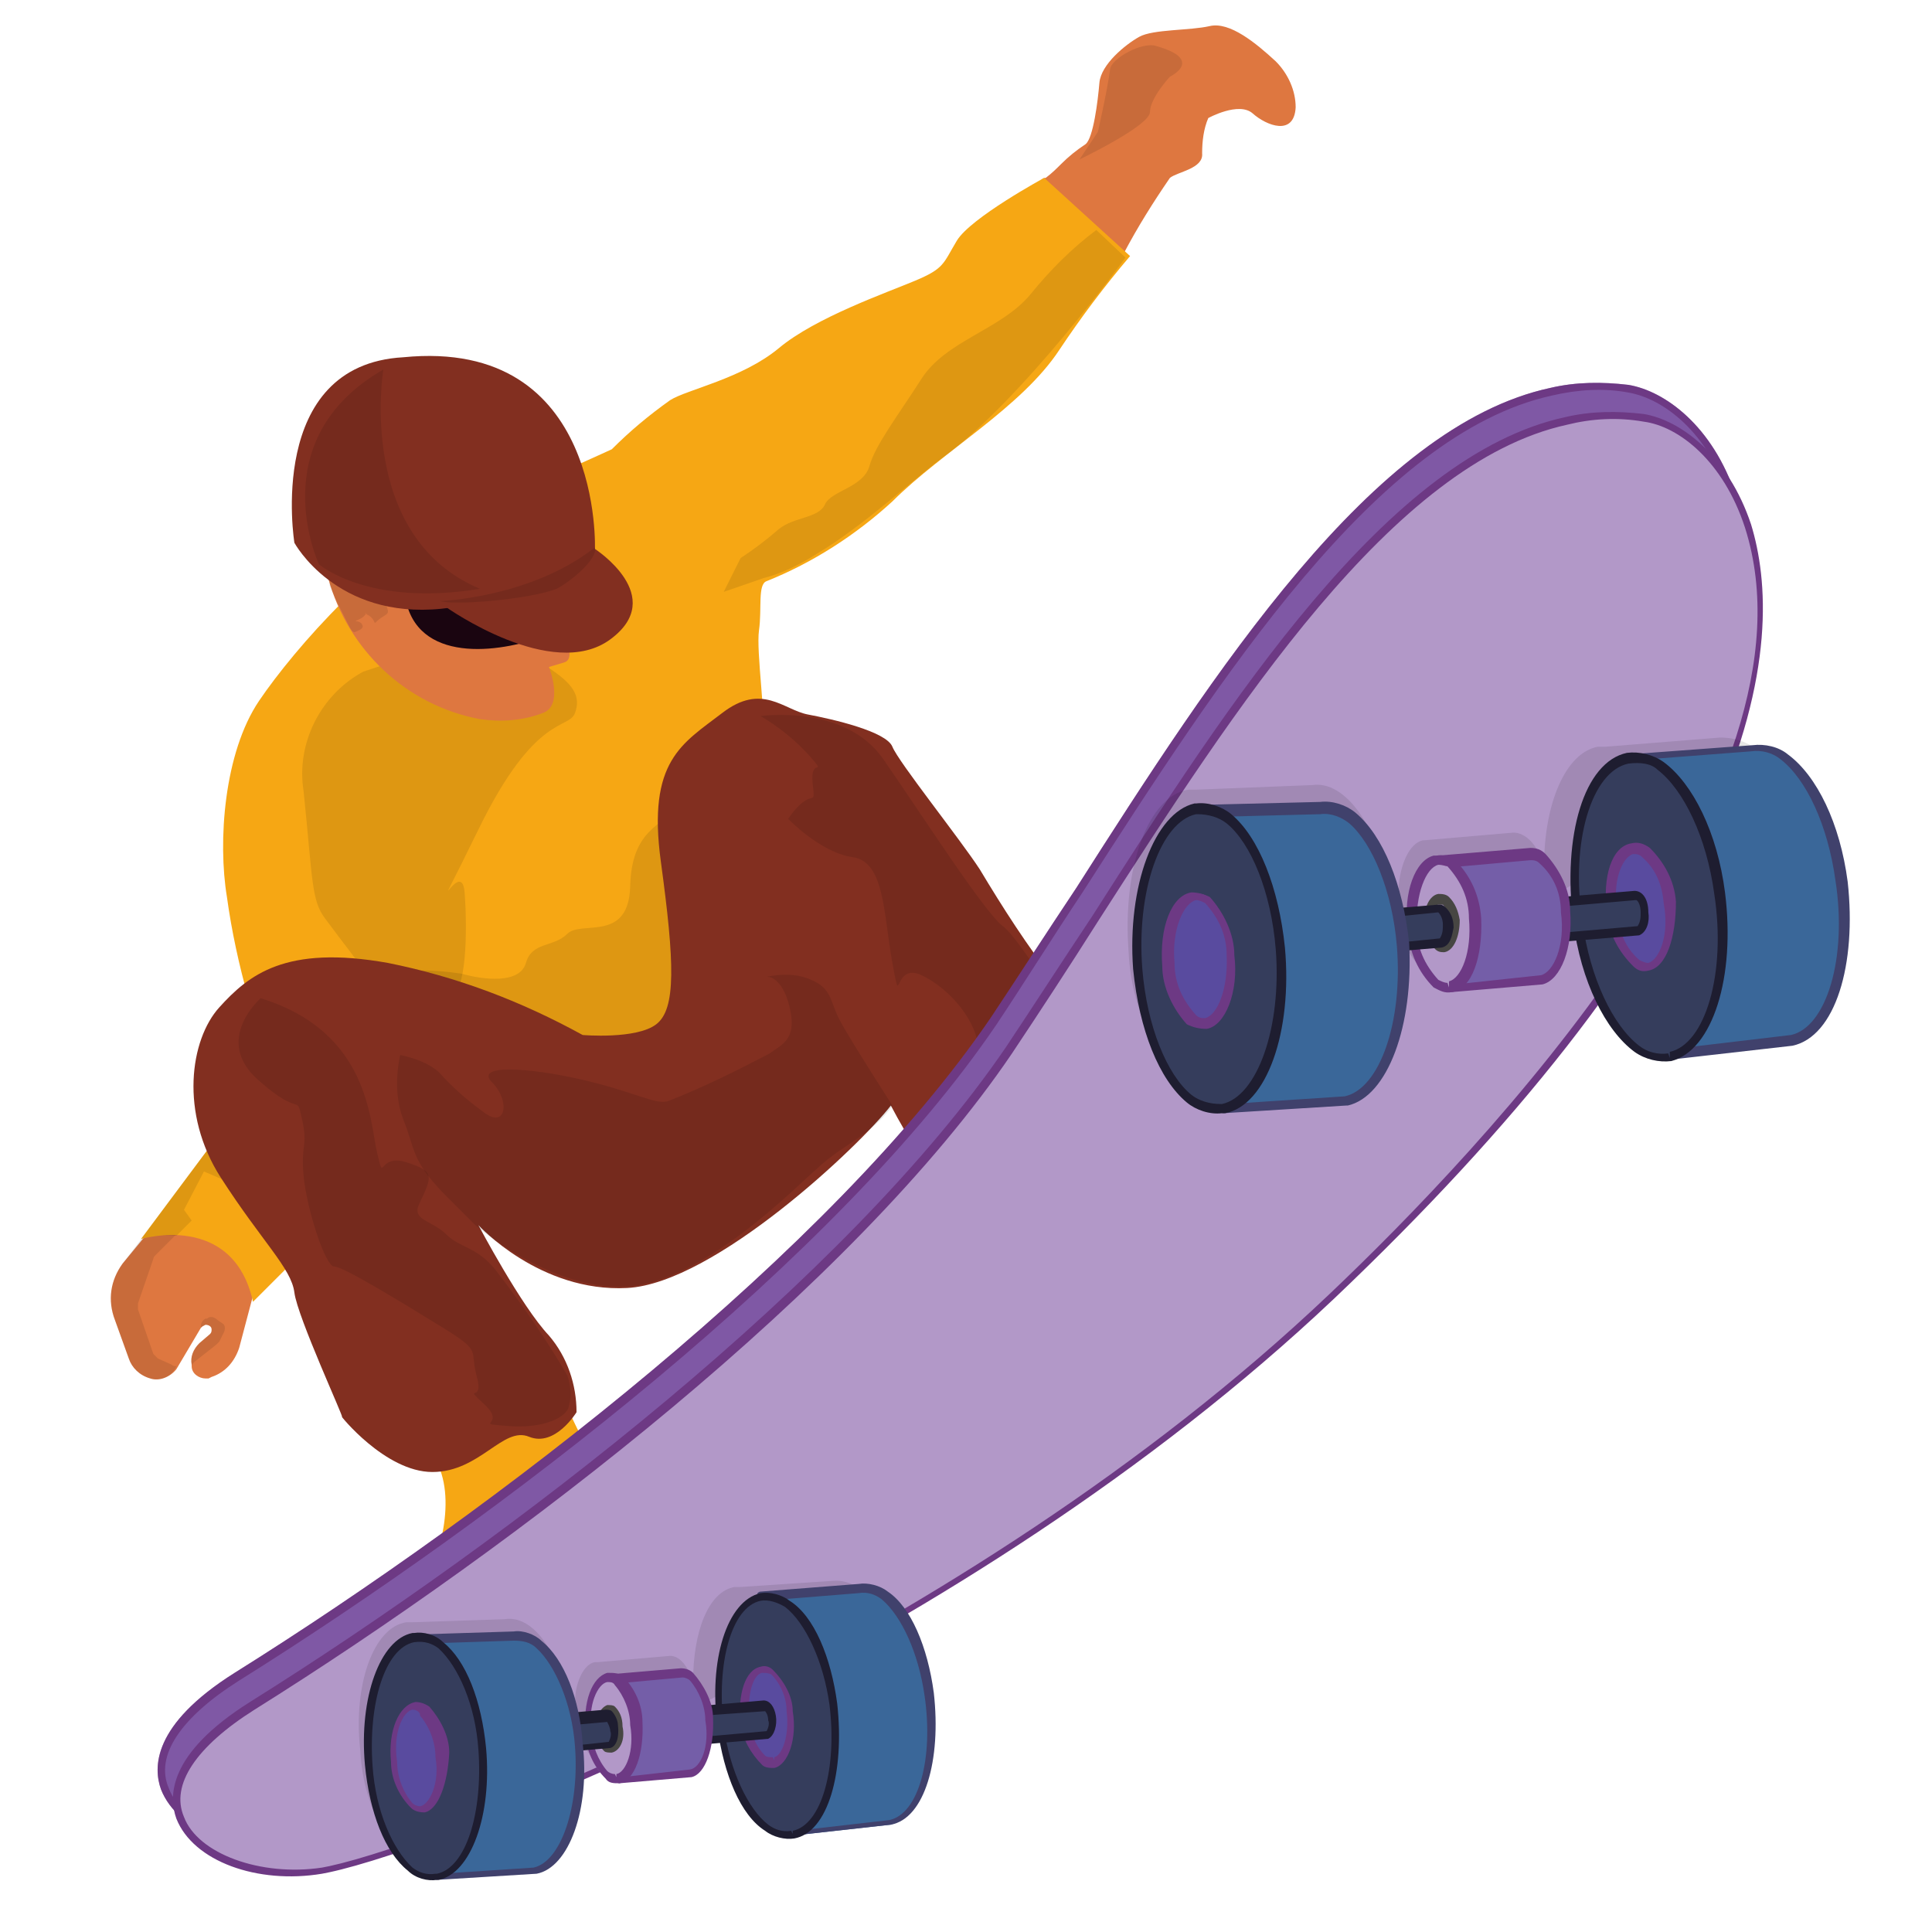
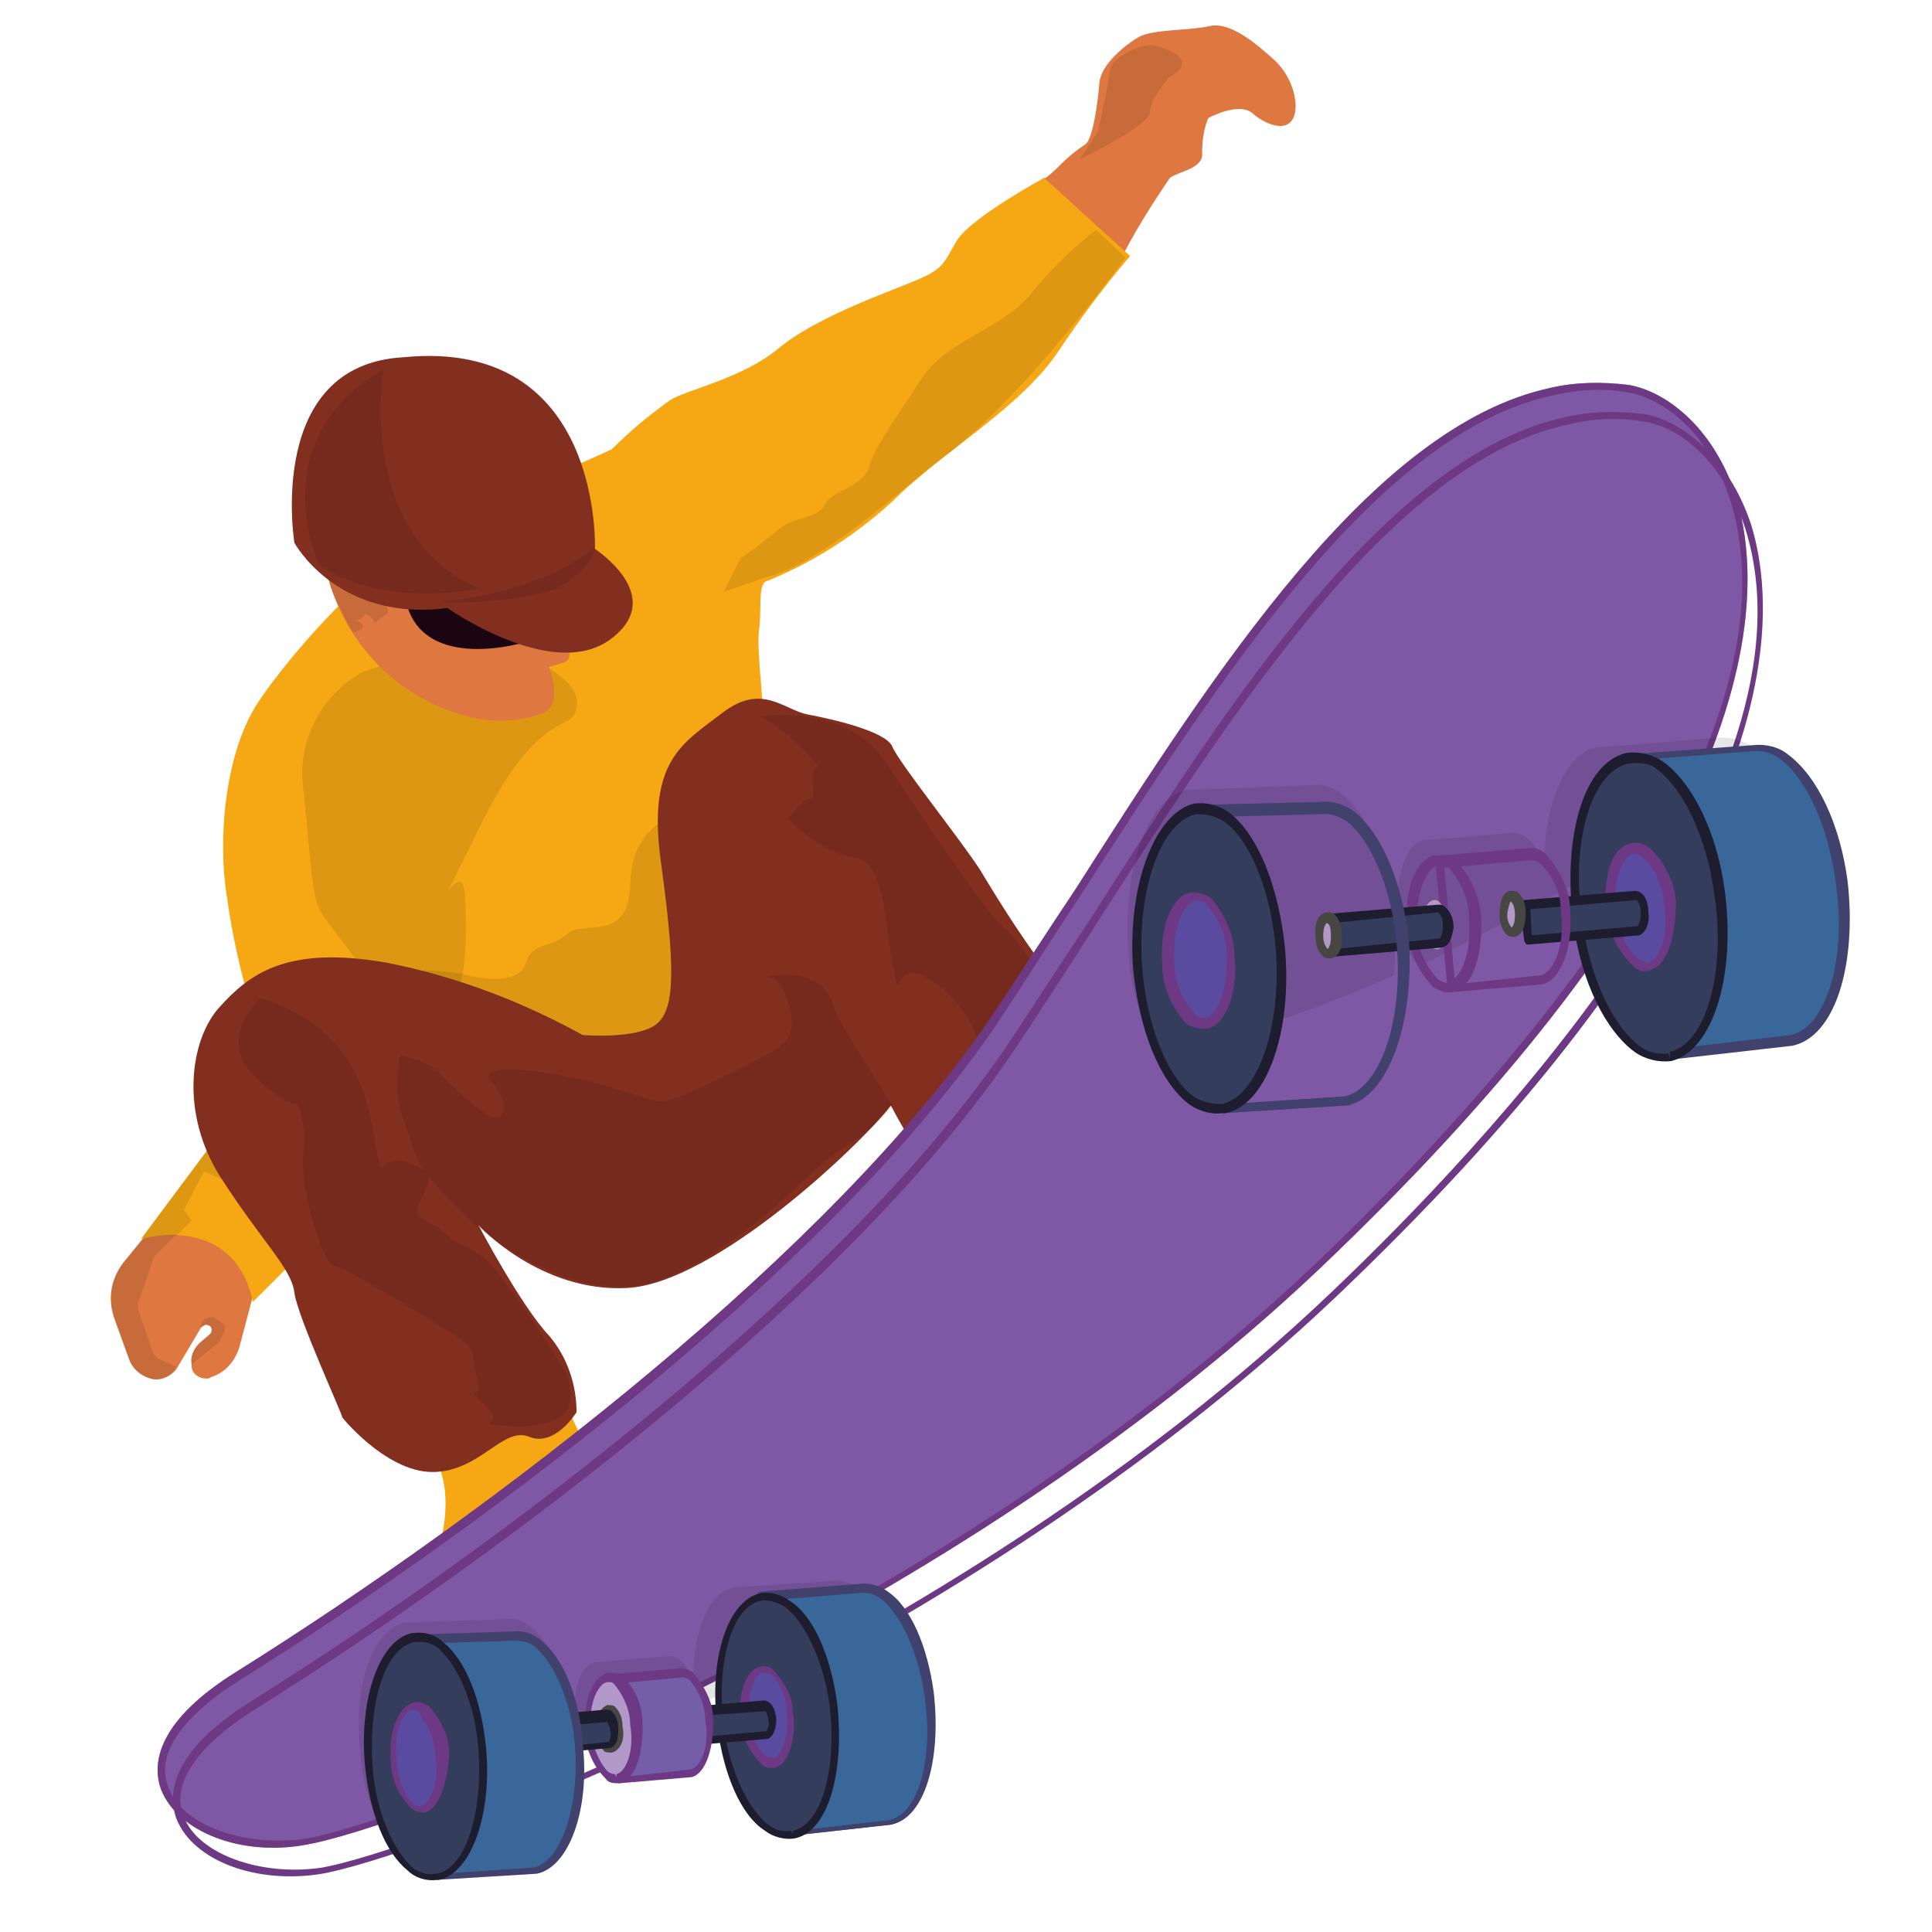
<svg xmlns="http://www.w3.org/2000/svg" class="S" id="design" x="0" y="0" version="1.1" viewBox="0 0 126 126" xml:space="preserve">
  <style type="text/css">
	.st0{fill:#DE7740;}
	.st1{opacity:0.1;}
	.st2{fill:#F6A714;}
	.st3{opacity:0.1;}
	.st4{fill:#1A0510;}
	.st5{fill:#822F20;}
	.st6{opacity:0.43;fill:none;}
	.st7{fill:#7F58A5;}
	.st8{fill:#6D3984;}
	.st9{opacity:0.5;}
	.st10{fill:#B298C8;}
	.st11{fill:#3A6799;}
	.st12{fill:#40416C;}
	.st13{fill:#353D5C;}
	.st14{fill:#1E1D30;}
	.st15{fill:#594B9F;}
	.st16{fill:#474643;}
	.st17{fill:#745EA8;}
</style>
  <path class="st0" d="M84.5,7c0-1.1-0.5-2.2-1.3-3c-1.3-1.2-3-2.6-4.3-2.3s-3.7,0.2-4.6,0.7s-2.5,1.8-2.6,3s-0.4,3.6-0.9,4  c-0.6,0.4-1.1,0.8-1.6,1.3c-0.3,0.3-0.6,0.6-1,0.9c0,0-1.3,0,1.1,2.5s4,2.4,4,2.4c0.9-1.7,1.9-3.3,3-4.9c0.5-0.4,2.2-0.6,2.1-1.6  c0-0.8,0.1-1.6,0.4-2.3c0,0,2-1.1,2.9-0.3S84.4,8.9,84.5,7z" />
  <path class="st0" d="M9.4,80.7L8,82.4c-0.8,1.1-1,2.4-0.5,3.7l0.9,2.5c0.2,0.6,0.7,1.1,1.4,1.3l0,0c0.6,0.2,1.3-0.1,1.7-0.6l1.6-2.7  c0.1-0.1,0.1-0.1,0.3-0.2l0,0c0.2,0,0.4,0.1,0.4,0.3c0,0.1,0,0.2-0.1,0.3L13,87.6c-0.4,0.4-0.6,0.9-0.5,1.4v0.1  c0,0.5,0.5,0.8,0.9,0.8c0.1,0,0.1,0,0.2,0l0.2-0.1c0.9-0.3,1.5-1,1.8-1.9l0.9-3.4l0.8-2.1l-2.9-2.7L12,79.5L9.4,80.7z" />
  <g class="st1">
    <path d="M11.4,89.3l0.1-0.2c-0.1,0-0.2,0-0.3-0.1l-0.9-0.4c-0.1-0.1-0.2-0.2-0.3-0.3l-1-2.9c0-0.1,0-0.3,0-0.4l1-2.9   c0-0.1,0.1-0.2,0.1-0.2l1.3-1.3l0.1-0.1c0.3-0.2,0.4-0.5,0.2-0.8c0,0,0,0,0-0.1l-2.4,1.1L8,82.4c-0.8,1.1-1,2.4-0.5,3.7l0.9,2.5   c0.2,0.6,0.7,1.1,1.4,1.3C10.4,90.1,11.1,89.8,11.4,89.3z" />
    <path d="M14.2,86.1c-0.2-0.2-0.5-0.3-0.7-0.1h-0.1c-0.2,0.1-0.3,0.3-0.3,0.5v0.1c0.1-0.1,0.1-0.1,0.3-0.2c0.2,0,0.4,0.1,0.4,0.3   c0,0.1,0,0.2-0.1,0.3L13,87.6c-0.4,0.4-0.6,0.9-0.5,1.4v0.1v0.1v-0.1c0-0.1,0.1-0.2,0.2-0.3l1.4-1.1c0.1-0.1,0.1-0.1,0.2-0.2   l0.3-0.6c0.1-0.2,0.1-0.5-0.1-0.6L14.2,86.1z" />
  </g>
  <path class="st2" d="M13.9,74.5l-4.7,6.3c0,0,6-1.8,7.3,4.1l2-2c2.3-2.3,2.5-6.1,0.3-8.5l0,0c-1.2-1.3-3.2-1.4-4.5-0.3  C14.1,74.2,14,74.4,13.9,74.5z" />
  <path class="st3" d="M16.8,77.1l-1.5-0.9l-0.6-1.6l1.3-1.3c-0.8,0.1-1.6,0.6-2.1,1.2l-4.7,6.3c0.7-0.2,1.5-0.3,2.3-0.2l1-1L12,78.9  l1.3-2.5l1.4,0.6L16.8,77.1z" />
  <path class="st2" d="M68.1,11.6c0,0-4.8,2.6-5.7,4.1s-0.8,1.8-2.7,2.6s-6.5,2.4-8.9,4.4s-6,2.7-7.1,3.4c-1.4,1-2.6,2-3.8,3.2  c0,0-5,2.3-10,4.4s-10.7,8.6-13,12s-2.7,9.2-2.1,12.8c0.3,2.2,0.8,4.5,1.4,6.6c0.2,0.5,9.2,1.1,11.8,2.4s8.3,3.7,10.1,2.9  s2.9-0.3,6.4-2.4c2.4-1.3,3.3-4.2,2.1-6.7c-0.7-1.2,2.8-13,3.1-13.6s-0.4-5.2-0.2-6.6s-0.1-3,0.5-3.2c3-1.2,5.8-3,8.2-5.2  c3.3-3.3,8.4-6.1,10.9-9.9c1.4-2.1,2.9-4.1,4.6-6.1L68.1,11.6z" />
  <path class="st3" d="M23.7,43.8c-2.8,1.5-4.4,4.7-3.9,7.8c0.6,5.8,0.5,7.1,1.4,8.3l0.9,1.2l1.9,2.5c0,0,4.4,1.4,5.4,1.3  s1.1-4.1,0.9-6.7s-2.8,3.5,0.9-4.1s5.9-6.5,6.3-7.6s-0.1-1.9-1.8-3s-5.6-1.8-5.6-1.8L23.7,43.8z" />
  <path class="st0" d="M36.3,40.5c0,0,1.5,2.4,0.5,2.7l-1,0.3c0,0,1,2.5-0.4,3c-1.3,0.5-2.7,0.6-4.1,0.4c-4.8-0.9-8.6-4.5-9.9-9.2  c3.3,0.3,11.5-1.4,11.5-1.4l5.9-0.5C38.6,37.7,37.7,39.3,36.3,40.5z" />
  <path class="st3" d="M44.5,52.4c-1.4,1.5-3.3,1.7-3.4,5.4S37.9,60,37,60.9s-2.3,0.5-2.7,1.9s-2.8,1.1-4.2,0.7  c-2-0.3-4.1-0.3-6.1,0.1c-1,0.4,1.3,2,2.4,2.4s7.9,4.2,9.7,4c2.1-0.3,4.2-0.7,6.2-1.2c2.1-0.5,3.7,0.1,4.3-1.8s-0.1-3.4-0.2-5.6  C46,58.3,45.3,55.3,44.5,52.4z" />
  <path class="st3" d="M70.4,10.4c0,0,4.6-2.2,4.6-3.1S76.3,5,76.3,5s2.3-1.1-0.9-2c-0.9-0.3-2.9,0.8-3,1.5c-0.2,1.5-0.8,4.1-0.8,4.1  L70.4,10.4z" />
  <path class="st2" d="M71.6,70.3c0.5,1.7,1.5,3.3,2.8,4.6c1.6,1.5,3,3.1,4.3,4.8l0.2,1.7c0,0,1.4,0-4.4,2.7s-7.2,2.7-7.2,2.7  s0.4-5.6-1.1-7s-2.7-6-0.5-7.6C67.5,71.1,69.5,70.4,71.6,70.3z" />
  <path class="st2" d="M37,91.8c0.8,1.8,1.8,3.6,2.8,5.3l1.5,2.3c0,0-15,7.5-15.5,7.8s0.2-2.6,1.4-3.6s2.6-5.3,1.4-8S27.1,92,26.1,91  S37,91.8,37,91.8z" />
  <path class="st4" d="M38.8,35.9c0.4-0.5-0.4,4.4-3.1,5.5s-8.2,2-9.2-2.1C28.3,39.8,37.6,37.4,38.8,35.9z" />
  <path class="st5" d="M72.7,71.9c0,0,3.2-0.8,0-4.7C70,64,69.2,64.4,68.8,64c-1.8-2.3-3.4-4.8-4.9-7.3c-1.3-2-5.3-7-5.7-8  s-3.9-1.8-5.5-2.1s-3-2.1-5.6-0.1s-4.9,3.1-4,9.7s1,9.6-0.3,10.6S38,67.5,38,67.5c-4-2.2-8.2-3.8-12.7-4.7c-6.7-1.2-9.1,0.8-11,2.9  s-2.6,6.9,0.1,11.1s4.6,5.9,4.8,7.5s3.3,8.3,3.1,8.1s2.8,3.6,5.9,3.6s4.6-3,6.3-2.3s3.1-1.6,3.1-1.6c0-1.8-0.6-3.6-1.8-5  c-1.8-1.9-4.6-7.2-4.6-7.2s4,4.4,9.7,4.1s15.2-9.3,17.2-11.9c1.1,2.1,2.4,4.1,3.8,5.9c0.9,1,2.2,1.6,3.5,1.5c0,0-1.3-2.3-0.8-3.9  c0.3-1.4,1.3-2.5,2.6-3.1C68.9,71.6,71.8,72,72.7,71.9z" />
  <path class="st3" d="M66.8,72.4c0,0-3-2.1-3-3.9s-1.8-4-3.7-4.9s-1.3,2.5-1.9-0.8s-0.5-6.6-2.6-6.9s-4.2-2.5-4.2-2.5  c1.6-2.3,1.8-0.5,1.6-2.3s1-0.4-0.2-1.8c-0.9-1-2-1.9-3.2-2.6c0,0,5.5-0.8,8,2.8s6.6,10,7.8,10.9s3.2,5,5.1,5.5s4.9,5.4,1.9,5.4  C70.2,71.4,66.8,72.4,66.8,72.4z" />
  <path class="st3" d="M58.2,72.1c0,0-2.7-4.2-3.4-5.5s-0.5-2.1-1.9-2.7C52,63.5,51,63.5,50,63.7c0,0,1-0.1,1.5,2  c0.5,2.1-0.5,2.4-1.3,3c-2.1,1.1-4.3,2.2-6.6,3.1c-0.8,0.3-2.2-0.6-5.7-1.4s-7-1-5.8,0.2s0.9,3.1-0.6,1.9c-1.1-0.8-2-1.6-2.9-2.6  c-0.7-0.6-1.6-0.9-2.5-1.1c-0.3,1.4-0.3,2.9,0.2,4.2c0.8,2,0.5,2.6,2.6,4.8l2.1,2.1c0,0,4.9,4.3,9.9,4s11-6.5,12.4-7.7  C55,74.6,56.9,74,58.2,72.1z" />
  <path class="st3" d="M17,65.1c0,0-3.1,2.7-0.2,5.3s2.5,0.8,2.9,2.6s-0.1,1.6,0.1,3.7s1.4,5.9,2,5.9s4.5,2.4,7.1,4s1.7,1.4,2.2,3.2  s-1,0.4,0.5,1.8c1.5,1.4-0.9,1.2,1.5,1.4s3.9-0.6,4-1.3c0.2-0.7,0.1-1.4-0.1-2c-1.4-2.4-3-4.7-4.7-6.9c-1.2-1.5-2.3-1.4-3.2-2.3  s-2.2-0.9-1.8-1.9c0.9-1.9,1.1-2.2-0.8-2.8s-1.4,1.5-1.9-0.6S24.1,67.3,17,65.1z" />
  <path class="st3" d="M71.5,15c-1.6,1.2-3,2.6-4.3,4.2c-1.9,2.3-5.5,3-7.1,5.5s-3,4.3-3.4,5.7s-2.5,1.6-2.9,2.5s-2,0.8-3,1.6  c-0.8,0.7-1.6,1.3-2.5,1.9l-1.1,2.2l2.6-0.9c1.2-0.3,2.4-0.9,3.5-1.6c3-1.8,6.1-4.7,8.1-6.2c5.2-3.7,12-13.1,12-13.1L71.5,15z" />
  <path class="st6" d="M67.3,72.5c0.5-0.3,1.4,0.1,1.9,2s-0.2,2.4,1.2,3s1.6-1.8,1.8,1.3s1.2,4.1,1.2,4.1l-4.1,1.9  c0,0,0.7-4.3,0.1-5.1s-1-0.3-2-1.3s-1.3-1.3-1.3-1.9c-0.1-0.8-0.2-1.5-0.5-2.2C65.6,74.4,65.3,73.7,67.3,72.5z" />
  <path class="st6" d="M32.5,94.6c0.4,0.7,0.7,1.5,0.9,2.3c0.2,0.9-2,0.7-1.3,1.6s1.7,1,2,1.5s-0.2,2.2-0.2,2.2l-8.1,4  c0.5-1.2,1.4-2.2,2.4-2.9c1.4-0.9,1.5-2.5,1.6-3.9c0.1-1.1-0.1-2.2-0.3-3.2C29.4,96,31.9,95.4,32.5,94.6z" />
  <path class="st3" d="M21.5,36.8v1.4l0.5,1.1l0.6,1.2c0.3,0.6,0.4,0.8,0.6,0.7s0.6-0.2,0.4-0.5s-0.7-0.1-0.2-0.3s0.4-0.5,0.6-0.3  s-0.6-0.4,0,0s0.3,0.7,0.6,0.4s0.7-0.4,0.7-0.6c0-0.2-0.1-0.3-0.1-0.5L21.5,36.8z" />
  <path class="st5" d="M38.8,35.9c0,0,0.6-13.9-12.5-12.6c-9,0.5-7.1,12.1-7.1,12.1s2.7,5,9.6,4.3C32.5,39.3,35.9,38,38.8,35.9z" />
  <path class="st3" d="M25,24.1c0,0-1.8,10.9,6.3,14.3c-7.3,1.2-10.5-1.6-10.5-1.6S17,28.7,25,24.1z" />
  <path class="st5" d="M29.1,39.6c0,0,6.9,4.9,10.7,2.1s-1-5.9-1-5.9L29.1,39.6z" />
  <path class="st3" d="M28.7,39.2c0,0,5.9-0.2,10.1-3.5c0.2,0.8-1.7,2.3-2.5,2.7C34.5,39.1,29.6,39.5,28.7,39.2z" />
  <g>
    <path class="st7" d="M15.5,109.3c13.6-8.6,37.9-25.9,49.4-42.8S90.1,23,106.2,25.3c7.1,1,19.5,19.5-20.4,57.3   C61.7,105.4,26.9,118.8,20,120S5.2,115.8,15.5,109.3z" />
    <path class="st8" d="M20.5,120.2l-0.5,0.1c-4.2,0.8-8.4-0.8-9.5-3.6c-0.5-1.4-0.6-4.2,4.8-7.6c17.1-10.7,39-27.6,49.3-42.7   c1.8-2.7,3.6-5.5,5.6-8.5c9-14.1,19.3-30.1,30.9-32.6c1.7-0.4,3.4-0.4,5.1-0.2c2.4,0.4,5.5,2.7,7,7.2c1.1,3.6,1.6,9.8-2.6,19.1   c-4.4,9.5-12.6,20-24.6,31.4C61.9,105.6,28,118.6,20.5,120.2z M101.2,25.8c-11.4,2.5-21.6,18.4-30.6,32.4c-2,3-3.8,5.9-5.6,8.6   C54.7,82,32.7,98.9,15.6,109.6c-3.8,2.4-5.5,4.9-4.6,7c0.9,2.5,5.1,3.9,9,3.3l0.5-0.1c7.4-1.6,41.2-14.5,65.2-37.3   c9.9-9.4,32.5-33.1,27.1-50c-1.4-4.3-4.3-6.5-6.6-6.9C104.6,25.3,102.9,25.4,101.2,25.8z" />
    <g class="st9">
      <path class="st7" d="M15.5,109.3c13.6-8.6,37.9-25.9,49.4-42.8S90.1,23,106.2,25.3c7.1,1,19.5,19.5-20.4,57.3    C61.7,105.4,26.9,118.8,20,120S5.2,115.8,15.5,109.3z" />
      <path class="st8" d="M20.5,120.2l-0.5,0.1c-4.2,0.8-8.4-0.8-9.5-3.6c-0.5-1.4-0.6-4.2,4.8-7.6c17.1-10.7,39-27.6,49.3-42.7    c1.8-2.7,3.6-5.5,5.6-8.5c9-14.1,19.3-30.1,30.9-32.6c1.7-0.4,3.4-0.4,5.1-0.2c2.4,0.4,5.5,2.7,7,7.2c1.1,3.6,1.6,9.8-2.6,19.1    c-4.4,9.5-12.6,20-24.6,31.4C61.9,105.6,28,118.6,20.5,120.2z M101.2,25.8c-11.4,2.5-21.6,18.4-30.6,32.4c-2,3-3.8,5.9-5.6,8.6    C54.7,82,32.7,98.9,15.6,109.6c-3.8,2.4-5.5,4.9-4.6,7c0.9,2.5,5.1,3.9,9,3.3l0.5-0.1c7.4-1.6,41.2-14.5,65.2-37.3    c9.9-9.4,32.5-33.1,27.1-50c-1.4-4.3-4.3-6.5-6.6-6.9C104.6,25.3,102.9,25.4,101.2,25.8z" />
    </g>
-     <path class="st10" d="M16.4,111.3c13.6-8.6,37.9-25.9,49.4-42.8S91.1,25,107.2,27.2c7.1,1,19.5,19.5-20.4,57.3   c-24.1,22.8-58.9,36.2-65.9,37.4S6.1,117.7,16.4,111.3z" />
    <path class="st8" d="M21.5,122.1l-0.5,0.1c-4.2,0.7-8.4-0.8-9.5-3.6c-0.5-1.4-0.6-4.2,4.8-7.6c17.1-10.7,39-27.6,49.3-42.7   c1.8-2.7,3.6-5.5,5.6-8.5c9-14.1,19.3-30.1,30.9-32.6c1.7-0.4,3.4-0.4,5.1-0.2c2.4,0.4,5.5,2.7,7,7.2c1.1,3.6,1.6,9.8-2.6,19.1   c-4.4,9.5-12.6,20-24.6,31.4C62.9,107.5,29,120.5,21.5,122.1z M102.2,27.7c-11.4,2.5-21.6,18.4-30.6,32.4c-1.9,3-3.8,5.9-5.6,8.6   c-10.3,15.2-32.3,32.1-49.4,42.8c-3.8,2.4-5.5,4.9-4.6,7c0.9,2.4,5,3.9,9,3.3l0.5-0.1c7.4-1.6,41.2-14.5,65.2-37.3   c9.9-9.4,32.5-33.1,27.1-50c-1.4-4.3-4.3-6.6-6.6-6.9C105.5,27.2,103.8,27.3,102.2,27.7z" />
  </g>
  <g>
    <path class="st3" d="M56.9,104.5c-0.5-0.9-1.6-1.5-2.6-1.4l-6,0.4c-0.1,0-0.3,0-0.4,0c-1.7,0.3-2.7,2.9-2.7,6.2   c-0.3-1-0.9-1.8-1.6-1.7l0,0l-4.6,0.4h-0.2c-0.7,0.1-1.3,1.3-1.3,2.6H37c-0.6-3.4-2.3-5.7-4.1-5.4l-6,0.2c-0.1,0-0.3,0-0.4,0   c-2.1,0.3-3.5,4-3,8.4c0.1,1.9,0.6,3.8,1.7,5.4c4.2-1,8.2-2.5,12.2-4.3c0.1-0.8,0.1-1.6,0-2.4h0.4c0.1,0.6,0.4,1.3,0.9,1.8   C45,111.8,51,108.3,56.9,104.5z" />
    <path class="st11" d="M60.6,110.6c-0.5-4.2-2.6-7.2-4.6-6.9l-6.4,0.5l2.2,15.5l6.3-0.7C60,118.4,61.2,114.6,60.6,110.6z" />
    <path class="st12" d="M58.1,119L58.1,119l-6.3,0.7c-0.1,0-0.2-0.1-0.3-0.2l-2.1-15.4c0-0.1,0-0.1,0-0.2c0,0,0.1-0.1,0.2-0.1   l6.4-0.5c0.6-0.1,1.4,0.1,1.9,0.5c1.5,1,2.6,3.6,3,6.6C61.4,114.8,60.3,118.6,58.1,119L58.1,119z M51.9,119.4l6.1-0.7   c1.9-0.4,2.9-4,2.3-8.1c-0.4-2.8-1.5-5.2-2.8-6.3c-0.4-0.3-0.9-0.5-1.5-0.4l-6.2,0.5L51.9,119.4z" />
    <path class="st13" d="M54.3,111.2c0.6,4.3-0.5,8.1-2.6,8.5s-4.2-2.7-4.7-7c-0.5-4.3,0.5-8.1,2.6-8.5   C51.7,103.7,53.6,106.9,54.3,111.2z" />
    <path class="st14" d="M51.8,119.9L51.8,119.9c-0.6,0.1-1.4-0.1-1.9-0.5c-1.6-1-2.7-3.7-3.1-6.7c-0.6-4.4,0.6-8.3,2.8-8.8   c0.6-0.1,1.4,0.1,1.9,0.5c1.6,1,2.7,3.7,3.1,6.7C55.1,115.6,54,119.5,51.8,119.9z M49.6,104.4c-1.9,0.4-2.9,4.1-2.4,8.2   c0.4,2.9,1.6,5.4,2.9,6.4c0.4,0.3,0.9,0.5,1.5,0.4l0.1,0.2v-0.2c1.9-0.4,2.9-4.1,2.4-8.2c-0.4-2.9-1.6-5.4-2.9-6.4   C50.7,104.5,50.1,104.3,49.6,104.4z" />
    <path class="st15" d="M51.6,111.6c0.2,1.7-0.2,3.2-1,3.4c-0.8,0.1-1.7-1-1.9-2.7c-0.2-1.7,0.2-3.1,1-3.4   C50.5,108.7,51.2,109.9,51.6,111.6z" />
    <path class="st8" d="M50.5,115.3L50.5,115.3c-0.3,0-0.6,0-0.8-0.2c-0.7-0.7-1.3-1.7-1.4-2.7c-0.2-1.9,0.3-3.5,1.3-3.7   c0.3-0.1,0.6,0,0.8,0.2c0.7,0.7,1.3,1.7,1.3,2.7C52,113.4,51.4,115.1,50.5,115.3z M49.7,109.1c-0.6,0.1-1,1.5-0.8,3   c0,0.9,0.4,1.8,1,2.4c0.1,0.1,0.3,0.1,0.5,0.1l0.1,0.2v-0.2c0.5-0.1,1-1.4,0.8-3c0-0.9-0.4-1.8-1-2.4   C50.1,109.1,49.9,109.1,49.7,109.1z" />
    <path class="st13" d="M49.9,111.2L49.9,111.2l-5.8,0.5l0.2,1.9l5.8-0.5l0,0c0.2,0,0.4-0.5,0.3-1C50.3,111.5,50.1,111.2,49.9,111.2z   " />
    <path class="st14" d="M50.1,113.4L50.1,113.4l-5.8,0.5c-0.1,0-0.1,0-0.2-0.1c-0.1,0-0.1-0.1-0.1-0.2l-0.2-1.9   c0-0.1,0.1-0.2,0.2-0.3l0,0l5.8-0.5c0.4,0,0.7,0.4,0.8,1C50.7,112.5,50.5,113.2,50.1,113.4L50.1,113.4L50.1,113.4z M50,112.9   L50,112.9c0.1-0.2,0.2-0.5,0.1-0.7c0-0.4-0.2-0.6-0.2-0.6l-5.6,0.4l0.1,1.4L50,112.9L50,112.9z" />
    <path class="st10" d="M43.9,112.2c0,0.5-0.1,0.9-0.3,1c-0.2,0.1-0.5-0.3-0.5-0.8c0-0.5,0.1-0.9,0.3-1   C43.6,111.3,43.8,111.7,43.9,112.2z" />
    <path class="st16" d="M43.6,113.5L43.6,113.5c-0.1,0-0.3,0-0.4-0.1c-0.3-0.2-0.4-0.6-0.4-0.9c0-0.5,0.1-1.2,0.5-1.3   c0.1,0,0.3,0,0.4,0.1c0.3,0.2,0.4,0.6,0.4,0.9C44.2,112.8,44,113.4,43.6,113.5z M43.4,111.6c-0.1,0.2-0.2,0.5-0.1,0.7   c0,0.2,0.1,0.4,0.2,0.6c0.1-0.2,0.2-0.5,0.1-0.7C43.6,111.8,43.5,111.6,43.4,111.6z" />
    <path class="st17" d="M44.3,109.1L44.3,109.1l-4.7,0.4l0.6,6.6l4.7-0.4l0,0c0.8-0.1,1.4-1.8,1.3-3.6S45.2,109,44.3,109.1z" />
    <path class="st8" d="M45.1,115.9L45.1,115.9l-4.7,0.4c-0.1,0-0.2-0.1-0.3-0.2l0,0l-0.6-6.6c0-0.1,0-0.1,0-0.2s0.1-0.1,0.2-0.1   l4.7-0.4l0,0c0.3,0,0.6,0.1,0.8,0.3c0.7,0.8,1.3,1.9,1.3,2.9C46.6,114,46,115.7,45.1,115.9L45.1,115.9L45.1,115.9z M45,115.4   L45,115.4c0.7-0.1,1.3-1.5,1-3.2c0-0.9-0.4-1.9-1-2.6c-0.1-0.1-0.3-0.2-0.5-0.2l0,0l-4.4,0.4l0.5,6.1L45,115.4L45,115.4z" />
    <path class="st10" d="M41.5,112.5c0.2,1.8-0.3,3.5-1.3,3.6c-0.9,0.1-1.8-1.2-1.9-3c-0.1-1.9,0.3-3.5,1.3-3.6   C40.6,109.4,41.4,110.7,41.5,112.5z" />
    <path class="st8" d="M40.4,116.3L40.4,116.3c-0.4,0-0.7,0-0.9-0.3c-0.8-0.8-1.3-1.9-1.3-3c-0.2-2,0.4-3.6,1.4-3.9h0.1   c0.3,0,0.6,0,0.9,0.2c0.8,0.8,1.3,1.9,1.3,3C42,114.4,41.4,116.1,40.4,116.3z M39.6,109.7c-0.6,0.1-1.3,1.5-1,3.2   c0,0.9,0.4,1.9,1,2.6c0.1,0.1,0.3,0.2,0.5,0.2l0.1,0.2v-0.2c0.6-0.1,1.2-1.5,0.9-3.2c0-0.9-0.4-1.9-1-2.6   C40,109.7,39.8,109.7,39.6,109.7L39.6,109.7z" />
    <path class="st10" d="M40.1,112.6c0.1,0.7-0.2,1.3-0.5,1.4c-0.3,0.1-0.7-0.4-0.8-1.2c-0.1-0.7,0.2-1.3,0.5-1.4   C39.6,111.4,40,112,40.1,112.6z" />
    <path class="st16" d="M39.9,114.3L39.9,114.3c-0.2,0-0.4,0-0.5-0.1c-0.3-0.3-0.5-0.7-0.5-1.3c-0.1-0.8,0.2-1.5,0.7-1.7   c0.2,0,0.4,0,0.5,0.1c0.3,0.3,0.5,0.7,0.5,1.3C40.8,113.5,40.4,114.2,39.9,114.3z M39.6,111.8c-0.2,0-0.4,0.5-0.3,1   c0,0.3,0.1,0.6,0.4,0.8h0.1l0.1,0.2l-0.1-0.2c0.2,0,0.4-0.4,0.3-1c0-0.3-0.1-0.6-0.3-0.8C39.7,111.8,39.7,111.8,39.6,111.8   L39.6,111.8z" />
    <path class="st13" d="M39.6,111.9L39.6,111.9l-5.8,0.5l0.2,1.9l5.8-0.5l0,0c0.2,0,0.4-0.5,0.3-1C40,112.2,39.8,111.9,39.6,111.9z" />
    <path class="st14" d="M39.8,114L39.8,114l-5.8,0.5c-0.1,0-0.1,0-0.2-0.1c0,0-0.1-0.1-0.1-0.2l-0.2-1.9c0-0.1,0.1-0.2,0.2-0.3l0,0   l5.8-0.5c0.1,0,0.3,0,0.4,0.1c0.2,0.2,0.4,0.6,0.4,0.9C40.4,113.3,40.2,113.9,39.8,114L39.8,114z M39.7,113.6L39.7,113.6   c0.1-0.2,0.2-0.5,0.1-0.7c0-0.2-0.1-0.4-0.2-0.6l-5.6,0.5l0.1,1.4L39.7,113.6L39.7,113.6z" />
    <path class="st10" d="M34.4,113.3c0,0.5-0.1,0.9-0.3,1c-0.2,0.1-0.5-0.3-0.5-0.8c0-0.5,0.1-0.9,0.3-1S34.4,112.8,34.4,113.3z" />
    <path class="st16" d="M34.1,114.5L34.1,114.5c-0.1,0-0.3,0-0.4-0.1c-0.3-0.3-0.4-0.6-0.4-0.9c0-0.5,0.1-1.2,0.5-1.3   c0.1,0,0.3,0,0.4,0.1c0.3,0.2,0.4,0.6,0.4,0.9C34.7,113.8,34.5,114.4,34.1,114.5z M33.8,112.6c-0.1,0.2-0.2,0.5-0.1,0.7   c0,0.2,0.1,0.4,0.2,0.6c0.1-0.2,0.2-0.5,0.1-0.7C34.1,112.9,34,112.6,33.8,112.6L33.8,112.6z" />
    <path class="st11" d="M37.8,113.8c-0.3-4.2-2.3-7.3-4.3-7.1l-6.4,0.2l1.4,15.5l6.4-0.4C36.8,121.7,38.1,118,37.8,113.8z" />
    <path class="st12" d="M35,122.2L35,122.2L35,122.2l-6.5,0.4c-0.1,0-0.2-0.1-0.3-0.2l-1.4-15.5c0-0.1,0-0.1,0.1-0.2   c0,0,0.1-0.1,0.2-0.1l6.4-0.2c0.6-0.1,1.4,0.2,1.8,0.6c1.5,1.2,2.5,3.8,2.7,6.7C38.5,118,37.1,121.8,35,122.2z M28.7,122.2l6.1-0.4   l0,0c1.8-0.4,3-4,2.7-7.9c-0.2-2.8-1.3-5.3-2.5-6.4c-0.4-0.4-0.9-0.5-1.5-0.5l-6.2,0.2L28.7,122.2z" />
    <path class="st13" d="M31.4,114.1c0.3,4.3-1,8.1-3,8.4s-4-2.9-4.4-7.2c-0.4-4.3,1-8.1,3-8.4S31.1,109.7,31.4,114.1z" />
    <path class="st14" d="M28.6,122.6h-0.1c-0.6,0.1-1.4-0.1-1.9-0.6c-1.5-1.2-2.5-3.8-2.8-6.9c-0.4-4.4,1-8.2,3.1-8.6H27   c0.6-0.1,1.4,0.1,1.9,0.6c1.5,1.2,2.5,3.8,2.8,6.9C32.1,118.4,30.7,122.2,28.6,122.6z M27,107.1c-1.9,0.4-3,4-2.7,8.1   c0.2,2.9,1.3,5.4,2.6,6.6c0.4,0.3,0.9,0.5,1.5,0.4h0.1c1.9-0.4,3-4,2.7-8.1c-0.2-2.9-1.3-5.4-2.6-6.6C28.2,107.2,27.7,107,27,107.1   L27,107.1z" />
    <path class="st15" d="M28.8,114.4c0.2,1.9-0.4,3.5-1.3,3.6c-0.8,0.1-1.7-1.3-1.9-3.1c-0.2-1.9,0.4-3.5,1.3-3.6   S28.6,112.5,28.8,114.4z" />
    <path class="st8" d="M27.7,118.2L27.7,118.2c-0.4,0-0.7-0.1-0.9-0.3c-0.8-0.8-1.3-1.9-1.3-3c-0.2-2,0.5-3.7,1.6-3.9   c0.3,0,0.6,0.1,0.9,0.3c0.7,0.8,1.3,1.9,1.3,3C29.2,116.3,28.6,118,27.7,118.2z M26.9,111.5c-0.6,0.1-1.3,1.5-1,3.4   c0,1,0.4,2,1,2.7c0.1,0.1,0.3,0.2,0.5,0.2l0,0c0.6-0.1,1.3-1.5,1-3.2c0-1-0.4-2-1-2.7C27.4,111.6,27.1,111.5,26.9,111.5L26.9,111.5   z" />
  </g>
  <g>
    <path class="st3" d="M115.4,49.9c-0.6-1.2-1.9-1.8-3.2-1.8l-7.5,0.6c-0.2,0-0.3,0-0.5,0c-2.1,0.4-3.5,3.7-3.5,7.8   c-0.4-1.4-1.2-2.2-2-2.2l0,0l-5.8,0.5h-0.1c-0.9,0.2-1.5,1.6-1.6,3.2h-0.6c-0.8-4.2-2.9-7.1-5-6.8L78,51.5c-0.2,0-0.3,0-0.5,0   c-2.6,0.4-4.3,5-3.9,10.5c0.1,2.4,0.8,4.7,2.1,6.9c5.2-1.4,10.3-3.1,15.2-5.3c0.1-0.9,0.1-2,0-2.9h0.5c0.2,0.8,0.5,1.7,1.2,2.3   C100.5,59,108.1,54.7,115.4,49.9z" />
    <path class="st11" d="M120.1,57.4c-0.7-5.2-3.4-9.1-5.9-8.6l-8.1,0.6l2.7,19.4l7.9-0.9C119.3,67.3,120.8,62.7,120.1,57.4z" />
    <path class="st12" d="M116.9,68.2L116.9,68.2l-7.9,0.9c-0.2,0-0.3-0.1-0.3-0.3L106,49.5c0-0.1,0-0.2,0-0.2c0.1-0.1,0.1-0.1,0.2-0.1   l8.1-0.6c0.8-0.1,1.7,0.1,2.3,0.6c1.9,1.4,3.4,4.5,3.9,8.3C121.1,62.9,119.7,67.6,116.9,68.2L116.9,68.2z M109.2,68.4l7.6-0.9   c2.3-0.5,3.7-5,2.9-10.1c-0.5-3.6-1.9-6.6-3.6-7.9c-0.5-0.4-1.2-0.6-1.9-0.5l-7.8,0.6L109.2,68.4z" />
    <path class="st13" d="M112.1,58.3c0.7,5.3-0.7,10.2-3.2,10.7c-2.5,0.5-5.2-3.5-6-8.8s0.7-10.2,3.2-10.7   C108.8,48.9,111.4,52.9,112.1,58.3z" />
    <path class="st14" d="M109,69.2L109,69.2c-0.8,0.1-1.7-0.1-2.4-0.6c-1.9-1.4-3.5-4.6-4-8.5c-0.7-5.6,0.7-10.4,3.5-11   c0.8-0.1,1.7,0.1,2.4,0.6c1.9,1.4,3.5,4.6,4,8.5C113.2,63.7,111.7,68.5,109,69.2z M106.2,49.8c-2.4,0.5-3.8,5.1-3,10.3   c0.5,3.7,2,6.8,3.7,8.1c0.5,0.4,1.2,0.6,1.9,0.5l0.1,0.3v-0.4c2.3-0.5,3.7-5.1,2.9-10.3c-0.5-3.7-2-6.8-3.7-8.1   C107.7,49.8,107,49.7,106.2,49.8z" />
    <path class="st15" d="M108.7,58.8c0.3,2.1-0.3,4-1.4,4.2s-2.1-1.4-2.3-3.5c-0.3-2.2,0.3-4,1.4-4.2C107.4,55,108.4,56.7,108.7,58.8z   " />
    <path class="st8" d="M107.5,63.3L107.5,63.3c-0.4,0.1-0.7,0-1-0.3c-0.9-0.9-1.6-2.1-1.7-3.5c-0.3-2.3,0.3-4.3,1.6-4.5   c0.4-0.1,0.8,0,1.2,0.3c0.9,0.9,1.6,2.1,1.7,3.5C109.3,61.1,108.7,63.1,107.5,63.3z M106.5,55.7c-0.7,0.2-1.4,1.8-1,3.9   c0.1,1.2,0.5,2.2,1.4,3c0.2,0.1,0.4,0.2,0.6,0.2l0.1,0.3l-0.1-0.3c0.7-0.2,1.4-1.8,1-3.9c-0.1-1.2-0.5-2.2-1.4-3   C106.9,55.7,106.7,55.7,106.5,55.7z" />
    <path class="st13" d="M106.6,58.3L106.6,58.3l-7.2,0.6l0.2,2.3l7.2-0.6l0,0c0.3,0,0.5-0.6,0.4-1.4   C107.2,58.7,106.9,58.3,106.6,58.3z" />
    <path class="st14" d="M106.9,61L106.9,61l-7.2,0.6c-0.1,0-0.2,0-0.2-0.1c-0.1-0.1-0.1-0.1-0.1-0.2L99.1,59c0-0.2,0.1-0.3,0.3-0.3   l0,0l7.2-0.6c0.5,0,0.9,0.5,0.9,1.4C107.6,60.1,107.4,60.8,106.9,61L106.9,61L106.9,61z M106.8,60.4L106.8,60.4   c0.2-0.3,0.2-0.6,0.2-0.9c0-0.5-0.2-0.8-0.3-0.8l-6.9,0.6l0.1,1.7L106.8,60.4L106.8,60.4z" />
    <path class="st10" d="M99.1,59.5c0,0.6-0.1,1.3-0.4,1.4s-0.6-0.4-0.6-1s0.1-1.3,0.4-1.4C98.8,58.4,99.1,58.9,99.1,59.5z" />
    <path class="st16" d="M98.8,61.1L98.8,61.1c-0.2,0-0.3,0-0.5-0.1c-0.3-0.3-0.5-0.7-0.5-1.3c0-0.7,0.1-1.5,0.7-1.6   c0.2,0,0.4,0,0.5,0.1c0.3,0.3,0.5,0.7,0.5,1.3C99.5,60.3,99.3,61,98.8,61.1z M98.5,58.8c-0.1,0.3-0.2,0.6-0.2,0.9s0.1,0.6,0.3,0.8   c0.2-0.3,0.2-0.6,0.2-0.9C98.8,59.1,98.6,58.8,98.5,58.8z" />
-     <path class="st17" d="M99.7,55.7L99.7,55.7l-6,0.5l0.8,8.3l5.9-0.5l0,0c1-0.2,1.8-2.2,1.6-4.4C101.8,57.1,100.8,55.5,99.7,55.7z" />
    <path class="st8" d="M100.6,64.2L100.6,64.2l-5.9,0.5c-0.2,0-0.3-0.1-0.3-0.3l0,0l-0.8-8.3c0-0.1,0-0.2,0-0.2   c0.1-0.1,0.1-0.1,0.2-0.1l6-0.5l0,0c0.4,0,0.7,0.1,1,0.4c0.9,1,1.6,2.3,1.6,3.7C102.6,61.8,101.8,63.9,100.6,64.2L100.6,64.2   L100.6,64.2z M100.5,63.6L100.5,63.6c0.8-0.2,1.6-1.9,1.3-4.1c0-1.3-0.5-2.4-1.4-3.2c-0.2-0.2-0.4-0.2-0.6-0.2l0,0l-5.6,0.5   l0.7,7.6L100.5,63.6L100.5,63.6z" />
-     <path class="st10" d="M96.2,59.9c0.2,2.3-0.4,4.3-1.6,4.5c-1,0.2-2.2-1.5-2.4-3.8c-0.2-2.3,0.4-4.3,1.6-4.5   C94.8,56,96,57.6,96.2,59.9z" />
    <path class="st8" d="M94.7,64.7L94.7,64.7c-0.5,0.1-0.8-0.1-1.2-0.3c-1-1-1.6-2.3-1.7-3.8c-0.3-2.4,0.5-4.5,1.7-4.8h0.2   c0.4-0.1,0.8,0.1,1.2,0.3c1,1,1.6,2.3,1.7,3.8C96.7,62.4,96,64.5,94.7,64.7z M93.8,56.4c-0.8,0.2-1.5,1.9-1.4,4.1   c0,1.3,0.5,2.4,1.4,3.4c0.2,0.1,0.4,0.2,0.6,0.2l0.1,0.3V64c0.8-0.2,1.5-1.9,1.3-4.1c0-1.3-0.5-2.4-1.4-3.4   C94.3,56.5,94.1,56.4,93.8,56.4L93.8,56.4z" />
    <path class="st10" d="M94.4,60.2c0.1,0.8-0.2,1.6-0.6,1.7c-0.4,0.1-0.9-0.5-1-1.5c-0.1-0.8,0.2-1.6,0.7-1.7   C93.9,58.6,94.3,59.3,94.4,60.2z" />
-     <path class="st16" d="M94.2,62.1L94.2,62.1c-0.2,0-0.4,0-0.6-0.2c-0.4-0.4-0.6-0.9-0.7-1.6c-0.1-1,0.3-1.9,0.9-2   c0.2,0,0.5,0,0.7,0.2c0.4,0.4,0.6,0.9,0.7,1.5C95.2,61.1,94.8,62,94.2,62.1z M93.8,59c-0.2,0-0.5,0.6-0.4,1.4c0,0.4,0.2,0.8,0.5,1   c0.1,0,0.1,0,0.2,0l0.1,0.3l-0.1-0.3c0.2,0,0.5-0.6,0.4-1.4c0-0.4-0.2-0.8-0.4-1C93.9,59,93.9,59,93.8,59L93.8,59z" />
    <path class="st13" d="M93.8,59.2L93.8,59.2l-7.2,0.6l0.2,2.3l7.2-0.6l0,0c0.3,0,0.5-0.6,0.4-1.4C94.3,59.4,94.1,59.2,93.8,59.2z" />
    <path class="st14" d="M94,61.8L94,61.8l-7.2,0.6c-0.1,0-0.2,0-0.2-0.1l-0.1-0.1l-0.2-2.3c0-0.2,0.1-0.3,0.3-0.3l0,0l7.2-0.6   c0.2,0,0.3,0,0.5,0.2c0.3,0.3,0.5,0.7,0.5,1.3C94.7,61,94.6,61.7,94,61.8L94,61.8z M93.9,61.2L93.9,61.2c0.2-0.3,0.2-0.6,0.2-0.9   c0-0.3-0.1-0.6-0.3-0.8l-6.9,0.7l0.1,1.7L93.9,61.2L93.9,61.2z" />
    <path class="st10" d="M87.2,60.9c0.1,0.6-0.1,1.3-0.4,1.4s-0.6-0.4-0.6-1c-0.1-0.6,0.1-1.3,0.4-1.4C86.9,59.7,87.2,60.3,87.2,60.9z   " />
    <path class="st16" d="M86.8,62.5L86.8,62.5c-0.2,0-0.3,0-0.5-0.1c-0.3-0.3-0.5-0.7-0.5-1.3c-0.1-0.7,0.1-1.5,0.7-1.6   c0.2,0,0.4,0,0.5,0.1c0.3,0.3,0.5,0.7,0.5,1.3C87.6,61.6,87.4,62.4,86.8,62.5z M86.5,60.2c-0.2,0.3-0.2,0.6-0.2,0.9   s0.1,0.6,0.3,0.8c0.2-0.3,0.2-0.6,0.2-0.9C86.8,60.5,86.7,60.2,86.5,60.2L86.5,60.2z" />
-     <path class="st11" d="M91.5,61.6c-0.4-5.2-2.8-9.2-5.3-8.9l-8.1,0.1l1.7,19.5l8-0.5C90.3,71.4,91.9,66.9,91.5,61.6z" />
    <path class="st12" d="M87.9,72.1L87.9,72.1h-0.1l-8,0.5c-0.2,0-0.3-0.1-0.3-0.3l-1.8-19.5c0-0.1,0-0.2,0.1-0.2   c0.1-0.1,0.1-0.1,0.2-0.1l8.1-0.2c0.8-0.1,1.7,0.2,2.3,0.7c1.8,1.5,3.1,4.7,3.5,8.5C92.2,66.9,90.5,71.5,87.9,72.1z M80.1,72   l7.6-0.5l0,0c2.3-0.5,3.8-4.9,3.4-9.8c-0.3-3.6-1.6-6.7-3.1-8c-0.5-0.4-1.2-0.7-1.9-0.6l-7.8,0.2L80.1,72z" />
    <path class="st13" d="M83.5,61.9c0.4,5.4-1.4,10.1-3.8,10.5c-2.5,0.4-5-3.7-5.4-9.1s1.3-10.1,3.8-10.5   C80.7,52.4,83.1,56.5,83.5,61.9z" />
    <path class="st14" d="M79.9,72.6h-0.2c-0.8,0.1-1.7-0.2-2.3-0.7c-1.8-1.5-3.1-4.7-3.5-8.7c-0.4-5.4,1.4-10.2,4-10.8h0.1   c0.8-0.1,1.7,0.2,2.3,0.7c1.8,1.5,3.1,4.8,3.5,8.7C84.3,67.3,82.6,72.1,79.9,72.6z M78,53.1c-2.3,0.5-3.9,5-3.5,10.1   c0.3,3.7,1.6,6.9,3.2,8.2c0.5,0.4,1.2,0.6,1.9,0.6h0.1c2.3-0.5,3.9-5,3.5-10.1c-0.3-3.7-1.6-6.9-3.2-8.2c-0.5-0.4-1.2-0.6-1.9-0.6   C78.1,53.1,78,53.1,78,53.1z" />
    <path class="st15" d="M80.3,62.3c0.2,2.3-0.5,4.3-1.7,4.5c-1.2,0.2-2.2-1.6-2.3-4c-0.2-2.4,0.5-4.3,1.7-4.5   C79.1,58.1,80.1,59.9,80.3,62.3z" />
    <path class="st8" d="M78.7,67.1L78.7,67.1c-0.5,0-0.9-0.1-1.3-0.3c-0.9-1-1.6-2.4-1.6-3.8c-0.2-2.5,0.6-4.6,1.9-4.8   c0.4,0,0.8,0.1,1.2,0.3c0.9,1,1.6,2.4,1.6,3.8C80.8,64.7,79.9,66.9,78.7,67.1z M78,58.7c-0.8,0.2-1.6,1.9-1.4,4.1   c0,1.3,0.5,2.4,1.4,3.4c0.2,0.2,0.4,0.2,0.6,0.2l0,0c0.8-0.2,1.5-1.9,1.4-4.1c0-1.3-0.5-2.4-1.4-3.4C78.4,58.8,78.2,58.7,78,58.7   L78,58.7z" />
  </g>
</svg>